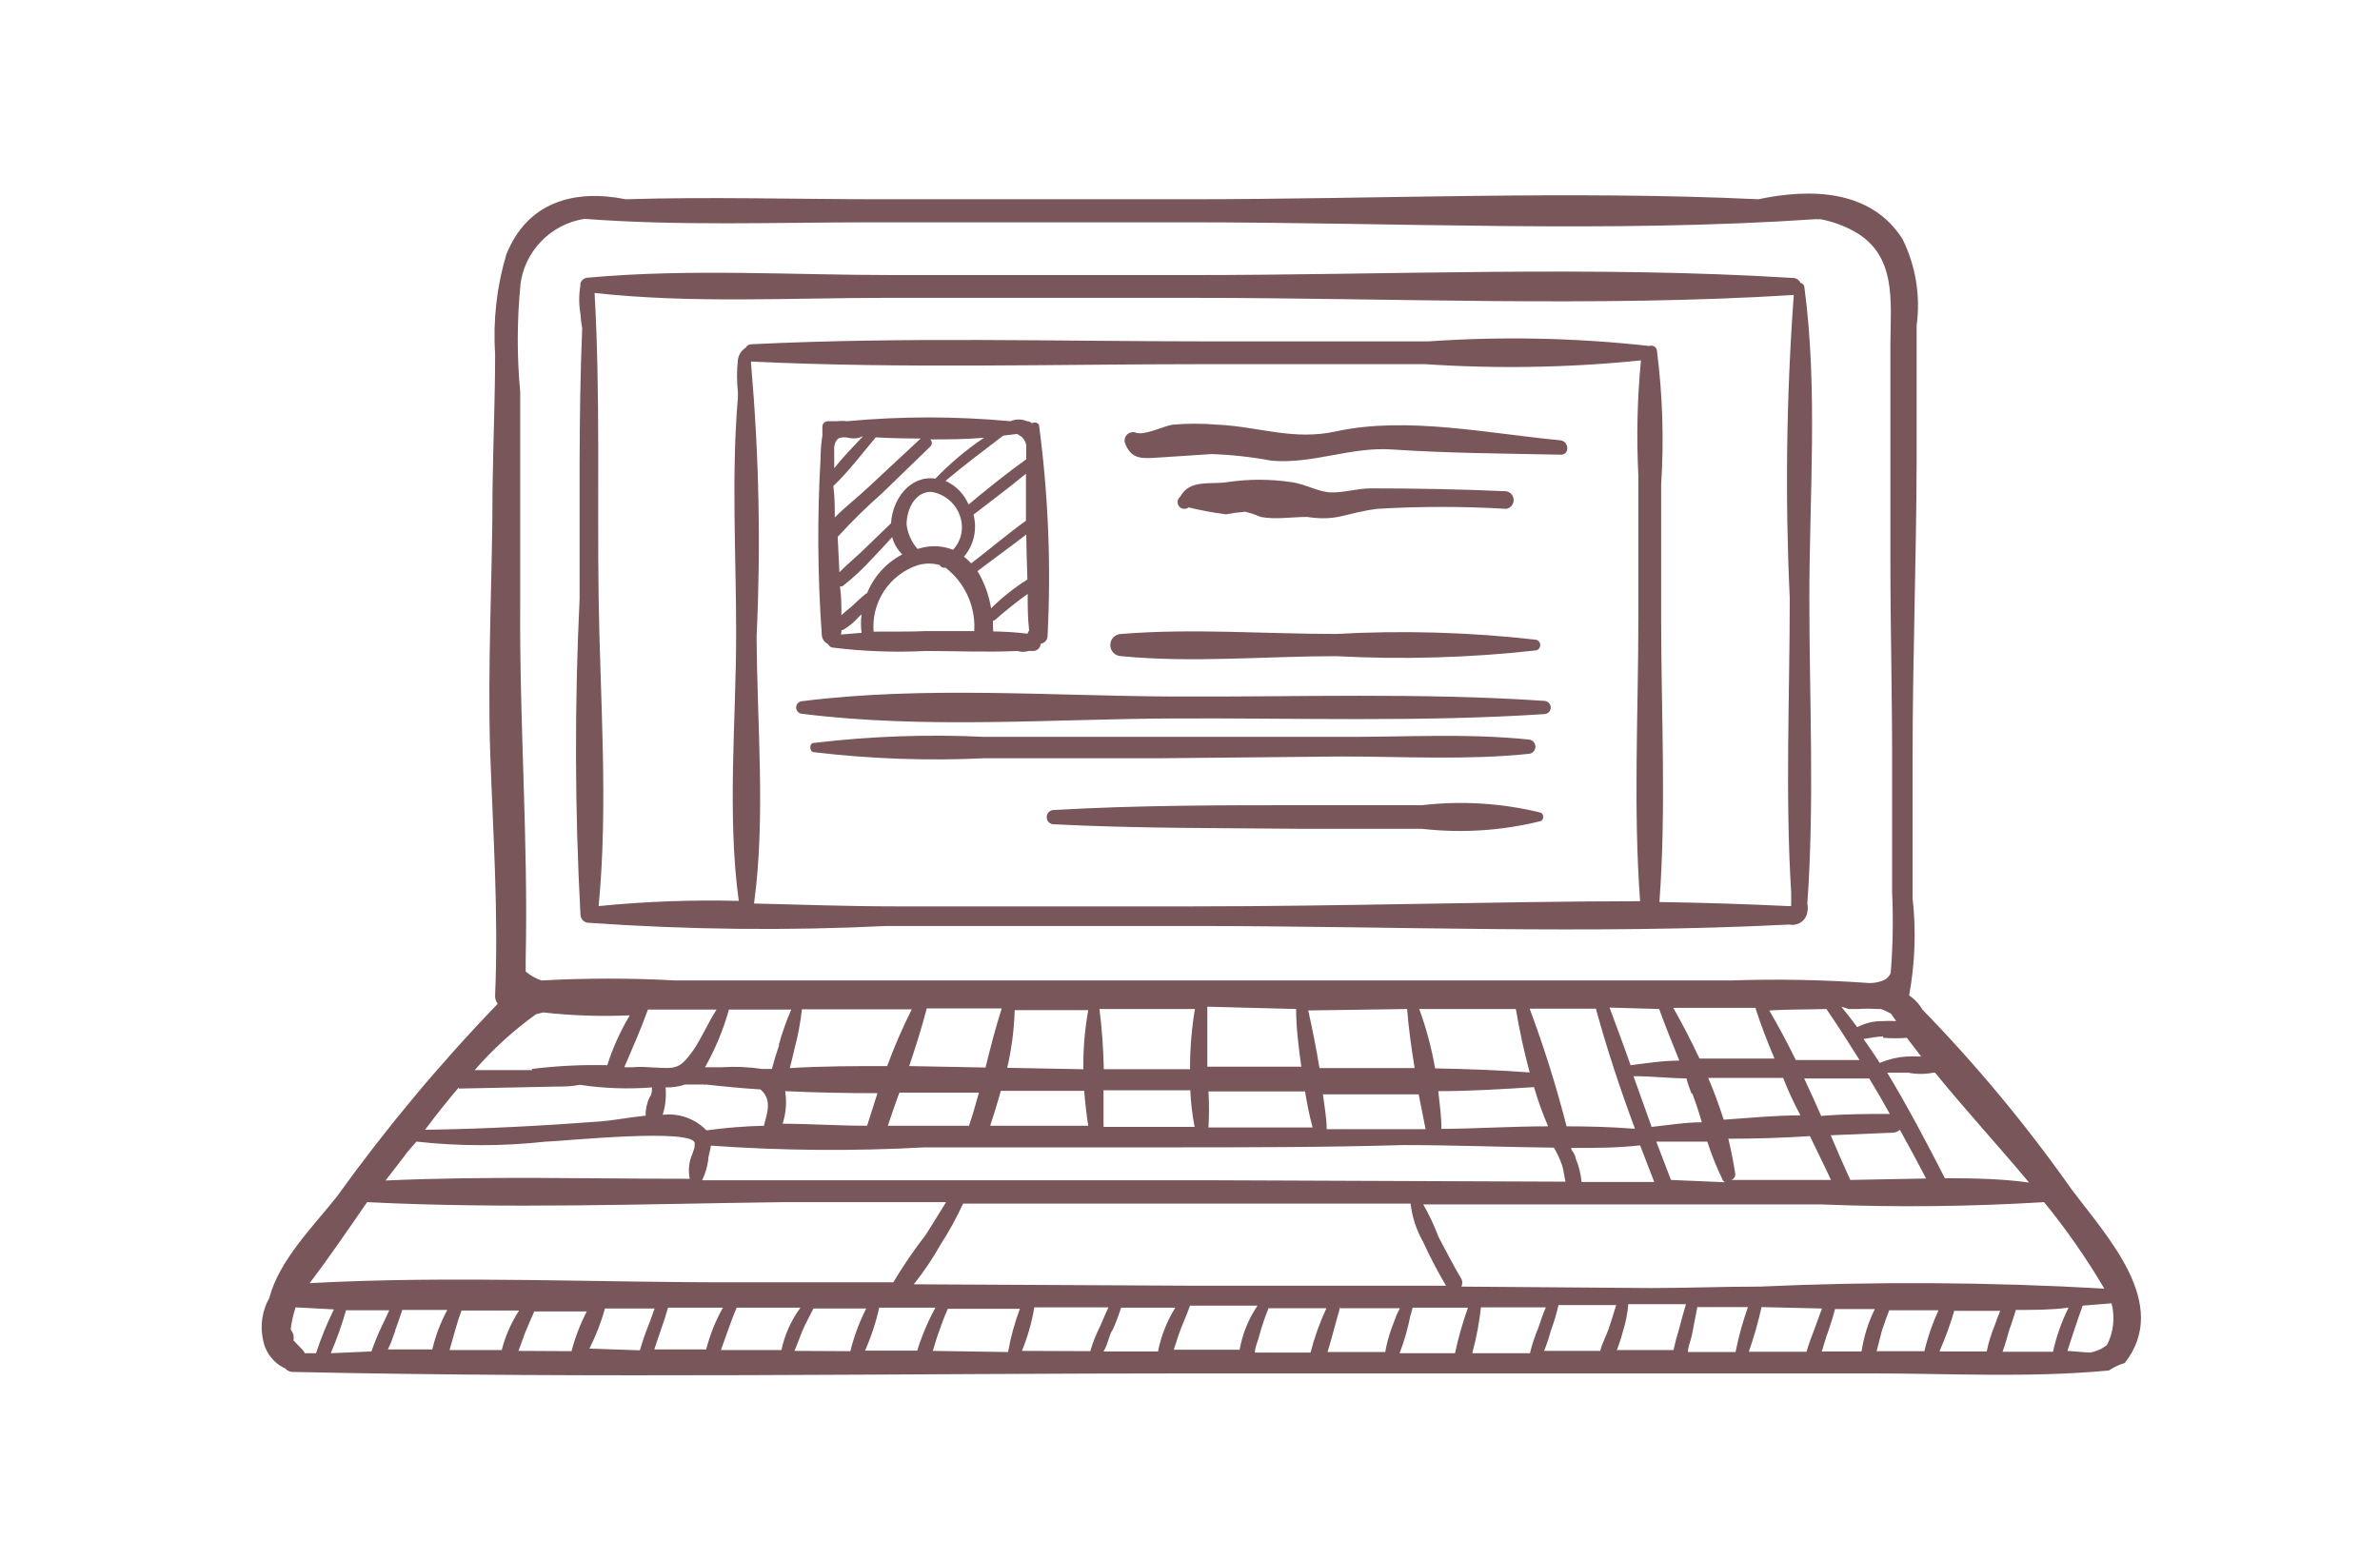
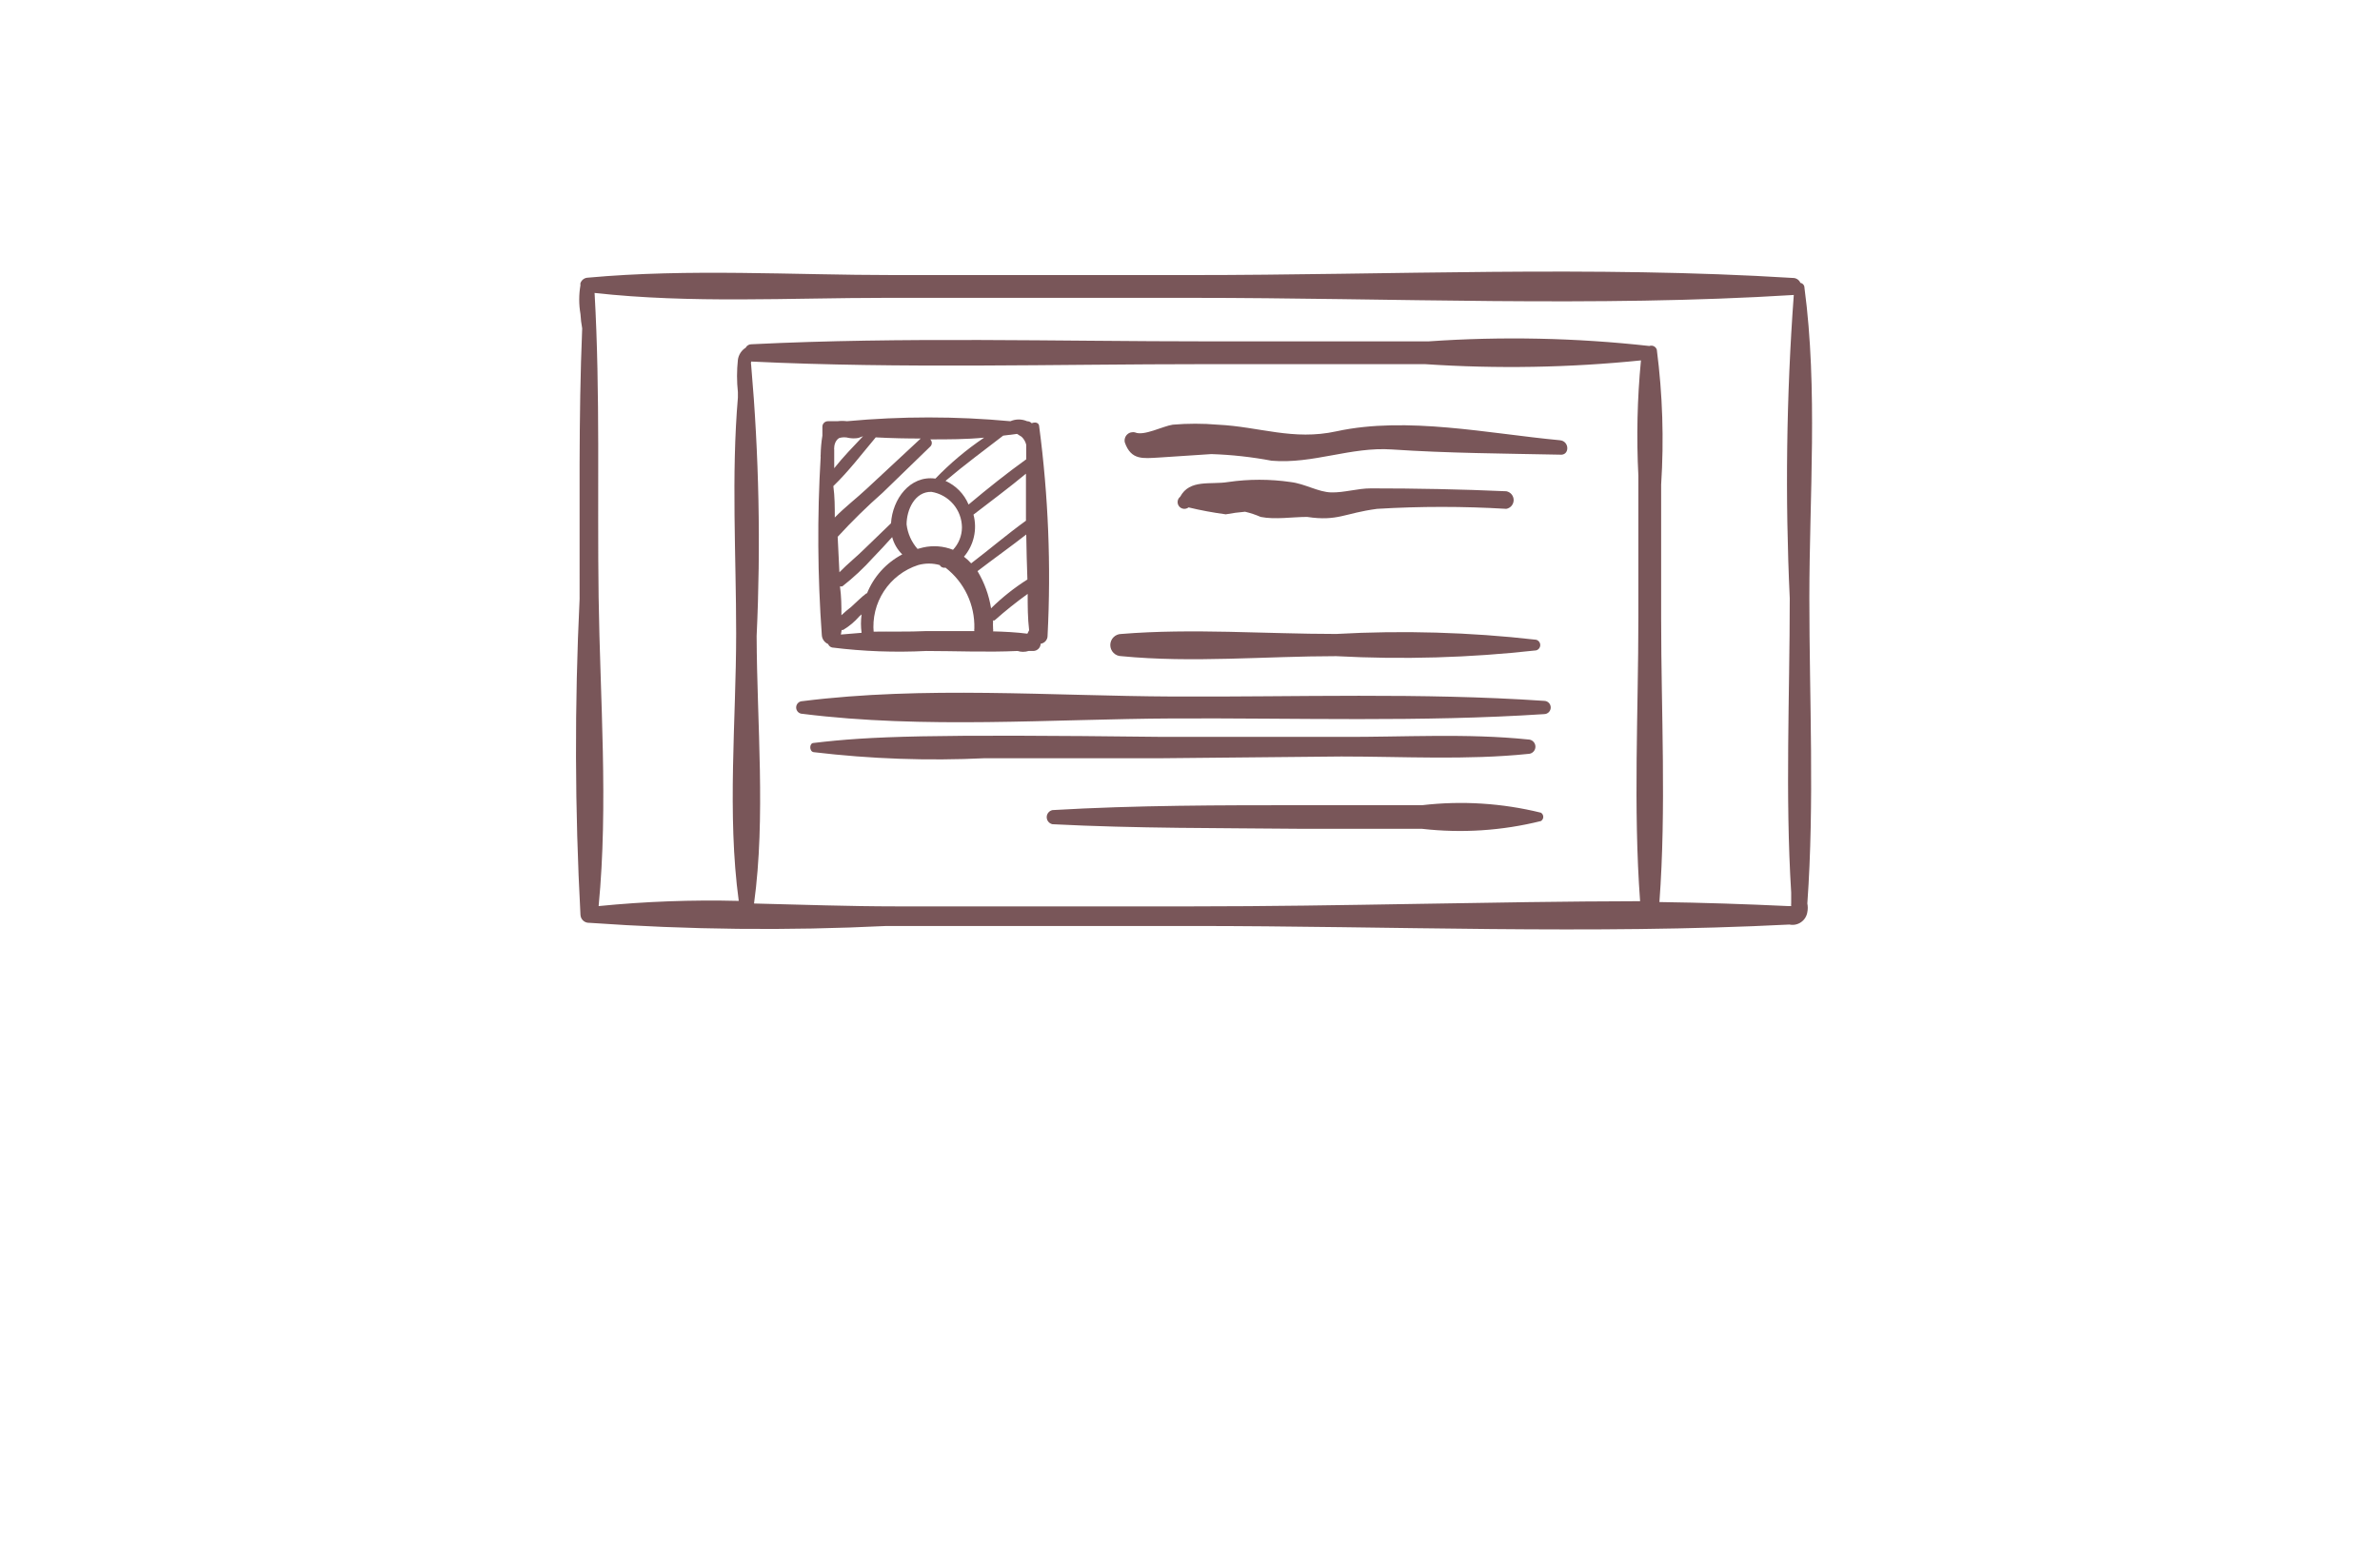
<svg xmlns="http://www.w3.org/2000/svg" width="229" height="150" viewBox="0 0 229 150" fill="none">
  <g opacity="0.75">
-     <path d="M199.313 114.448C194.995 108.318 190.199 102.538 184.97 97.164C184.658 96.616 184.22 96.15 183.694 95.804C184.264 92.712 184.376 89.552 184.027 86.427C184.027 81.96 184.027 77.438 184.027 72.971C184.027 63.483 184.387 53.995 184.415 44.507C184.415 40.123 184.415 35.712 184.415 31.328C184.803 28.481 184.329 25.582 183.056 23.005C180.004 18.206 174.178 18.122 169.184 19.177C150.984 18.317 132.535 19.177 114.335 19.177H84.705C76.576 19.177 68.337 18.927 60.208 19.177C55.214 18.178 50.747 19.454 48.722 24.476C47.793 27.586 47.427 30.836 47.64 34.075C47.64 38.431 47.446 42.786 47.39 47.142C47.39 55.465 46.891 64.066 47.168 72.5C47.446 80.323 47.973 87.897 47.64 95.749C47.611 96.057 47.7 96.364 47.89 96.609C42.289 102.414 37.115 108.617 32.409 115.169C30.217 117.943 26.86 121.273 25.917 124.907C25.227 126.128 25.009 127.559 25.306 128.93C25.412 129.53 25.661 130.097 26.033 130.58C26.405 131.063 26.889 131.449 27.443 131.704C27.534 131.812 27.649 131.899 27.779 131.956C27.909 132.014 28.05 132.041 28.192 132.037C57.295 132.675 86.453 132.176 115.556 132.176H179.837C187.467 132.176 195.29 132.62 202.92 131.898C203.387 131.578 203.902 131.335 204.446 131.177C208.885 125.49 202.753 119.053 199.313 114.448ZM198.925 130.012C199.396 128.541 199.868 127.099 200.395 125.656L203.17 125.434C203.52 126.784 203.362 128.216 202.726 129.457L202.171 129.818C201.827 129.983 201.463 130.104 201.089 130.178L198.925 130.012ZM153.98 130.012H148.57C148.825 129.388 149.038 128.749 149.209 128.098C149.513 127.283 149.763 126.448 149.958 125.601H155.506C155.257 126.377 155.035 127.182 154.757 127.959C154.48 128.736 154.147 129.29 153.98 129.984V130.012ZM98.327 130.012C98.879 128.664 99.279 127.259 99.52 125.823H106.65C106.373 126.405 106.123 127.016 105.873 127.598C105.476 128.381 105.151 129.198 104.902 130.039L98.327 130.012ZM89.754 130.012C89.893 129.596 90.004 129.152 90.143 128.736C90.476 127.765 90.809 126.821 91.197 125.961H98.133C97.625 127.31 97.245 128.703 96.996 130.123L89.754 130.012ZM76.438 130.012C76.715 129.401 76.937 128.736 77.187 128.125C77.436 127.515 77.908 126.655 78.269 125.934H83.346C82.684 127.24 82.172 128.618 81.82 130.039L76.438 130.012ZM49.887 130.012L50.525 128.264C50.803 127.57 51.108 126.905 51.413 126.211H56.462C55.829 127.427 55.335 128.712 54.992 130.039L49.887 130.012ZM31.826 130.234C32.403 128.888 32.894 127.507 33.297 126.1H37.458C37.236 126.599 36.986 127.099 36.764 127.57C36.377 128.383 36.035 129.217 35.738 130.067L31.826 130.234ZM29.329 130.234C29.281 130.122 29.216 130.019 29.135 129.929L28.247 129.013C28.26 128.865 28.26 128.717 28.247 128.569C28.247 128.347 28.053 128.125 27.97 127.931C28.055 127.214 28.213 126.507 28.441 125.823L32.131 126.017C31.454 127.378 30.879 128.787 30.411 130.234H29.329ZM115.916 113.588C102.711 113.588 89.505 113.588 76.299 113.588C73.376 113.588 70.463 113.588 67.56 113.588C67.857 112.976 68.054 112.32 68.142 111.646C68.142 111.23 68.364 110.73 68.392 110.258C75.234 110.744 82.1 110.8 88.95 110.425C96.626 110.425 104.31 110.425 112.005 110.425C119.69 110.425 127.347 110.425 135.032 110.203C139.831 110.203 144.686 110.397 149.514 110.453C149.828 110.98 150.088 111.538 150.291 112.117C150.457 112.644 150.513 113.199 150.624 113.726L115.916 113.588ZM114.529 104.932C114.579 106.115 114.718 107.293 114.945 108.455H106.179C106.194 108.363 106.194 108.27 106.179 108.178V104.932H114.502H114.529ZM148.959 108.4C145.519 108.4 142.106 108.622 138.694 108.649C138.694 107.484 138.527 106.263 138.389 105.015C141.468 105.015 144.52 104.821 147.599 104.626C147.973 105.911 148.427 107.172 148.959 108.4ZM137.168 108.677H135.032H127.652C127.652 107.595 127.43 106.458 127.291 105.32C130.343 105.32 133.423 105.32 136.502 105.32L137.168 108.677ZM126.293 108.511H116.277C116.346 107.356 116.346 106.198 116.277 105.043H125.571C125.752 106.21 125.993 107.368 126.293 108.511ZM104.708 108.344H95.275C95.636 107.262 95.969 106.152 96.302 104.987H104.32C104.403 106.097 104.542 107.262 104.708 108.344ZM93.195 108.344H85.426C85.787 107.262 86.148 106.208 86.536 105.154C89.089 105.154 91.641 105.154 94.193 105.154C93.888 106.236 93.583 107.345 93.195 108.455V108.344ZM83.429 108.344C80.655 108.344 77.88 108.15 75.3 108.15C75.629 107.139 75.715 106.065 75.55 105.015C78.49 105.154 81.459 105.209 84.428 105.209L83.429 108.344ZM73.525 108.344C71.668 108.389 69.816 108.537 67.976 108.788C67.435 108.231 66.774 107.806 66.042 107.546C65.311 107.286 64.529 107.199 63.759 107.29C63.904 106.849 63.998 106.393 64.036 105.93C64.08 105.506 64.08 105.079 64.036 104.654C64.676 104.671 65.315 104.577 65.923 104.377H67.698C67.77 104.405 67.849 104.405 67.92 104.377C69.668 104.571 71.416 104.738 73.164 104.848C74.301 105.792 73.83 107.096 73.525 108.233V108.344ZM44.144 104.765L53.688 104.571C54.243 104.571 54.964 104.571 55.796 104.405C58.091 104.751 60.418 104.835 62.732 104.654C62.732 104.959 62.732 105.32 62.51 105.598C62.24 106.15 62.107 106.759 62.122 107.373C60.513 107.54 58.904 107.845 57.794 107.928C52.245 108.344 46.697 108.649 40.898 108.733C41.953 107.318 43.035 105.958 44.144 104.654V104.765ZM51.219 102.99H45.67C47.426 100.974 49.409 99.168 51.579 97.608L52.273 97.441C55.036 97.747 57.819 97.84 60.596 97.718C59.69 99.228 58.964 100.839 58.432 102.518C56.004 102.459 53.574 102.579 51.163 102.879L51.219 102.99ZM38.873 111.313L39.178 110.897L40.066 109.87C44.206 110.328 48.383 110.328 52.523 109.87C53.799 109.87 67.227 108.455 66.838 110.12C66.826 110.212 66.826 110.305 66.838 110.397L66.616 111.063C66.285 111.813 66.198 112.647 66.367 113.449C56.601 113.449 46.807 113.172 37.097 113.615L38.873 111.313ZM152.177 113.754C152.102 112.961 151.905 112.185 151.595 111.451C151.595 111.174 151.345 110.897 151.206 110.619C151.067 110.342 151.206 110.619 151.206 110.48C153.426 110.48 155.617 110.48 157.809 110.231L159.168 113.754H152.177ZM177.895 97.108H178.811C179.402 97.067 179.995 97.067 180.586 97.108H180.975C181.311 97.228 181.636 97.376 181.946 97.552L182.445 98.273C182.03 98.246 181.612 98.246 181.197 98.273C180.329 98.254 179.47 98.455 178.7 98.856C178.2 98.19 177.701 97.524 177.174 96.886L177.895 97.108ZM181.197 99.882C181.954 99.938 182.714 99.938 183.472 99.882L184.859 101.686C184.369 101.657 183.878 101.657 183.389 101.686C182.519 101.751 181.667 101.957 180.864 102.296C180.364 101.519 179.837 100.742 179.31 99.993C179.948 99.882 180.586 99.772 181.197 99.744V99.882ZM179.837 103.766C180.531 104.904 181.197 106.041 181.835 107.207C179.643 107.207 177.424 107.207 175.232 107.401C174.705 106.18 174.15 104.987 173.595 103.794H179.837V103.766ZM173.234 107.345C170.765 107.345 168.296 107.595 165.855 107.762C165.411 106.43 164.911 104.987 164.356 103.739C166.742 103.739 169.156 103.739 171.57 103.739C172.032 104.922 172.587 106.125 173.234 107.345ZM162.831 105.237C163.164 106.125 163.469 107.04 163.746 108.011C162.137 108.011 160.528 108.289 158.919 108.455L157.171 103.572C158.863 103.572 160.583 103.766 162.276 103.794C162.387 104.321 162.581 104.737 162.747 105.237H162.831ZM160.778 113.56L159.363 109.87H164.273C164.677 111.124 165.168 112.348 165.744 113.532C165.766 113.589 165.8 113.64 165.843 113.683C165.886 113.726 165.937 113.76 165.993 113.782L160.778 113.56ZM166.326 109.593C168.934 109.593 171.542 109.509 174.15 109.343C174.816 110.758 175.509 112.117 176.175 113.56H166.576C166.698 113.522 166.803 113.444 166.874 113.338C166.944 113.232 166.976 113.104 166.964 112.977C166.798 111.868 166.576 110.758 166.299 109.593H166.326ZM178.034 113.56C177.396 112.145 176.786 110.786 176.147 109.26L182.14 109.01C182.388 108.999 182.623 108.9 182.806 108.733C183.666 110.286 184.498 111.84 185.33 113.421L178.034 113.56ZM187.134 113.393C185.386 109.981 183.583 106.541 181.585 103.239H183.61C184.398 103.392 185.208 103.392 185.996 103.239H186.191C189.104 106.818 192.266 110.258 195.235 113.81C192.655 113.449 189.88 113.393 187.106 113.393H187.134ZM175.731 97.108C176.841 98.717 177.895 100.382 178.922 102.019H172.79C171.986 100.382 171.126 98.773 170.238 97.247C172.041 97.136 173.873 97.163 175.704 97.108H175.731ZM168.934 97.108C169.461 98.717 170.072 100.299 170.738 101.88C168.324 101.88 165.91 101.88 163.524 101.88C162.72 100.16 161.86 98.523 161 96.997H168.934V97.108ZM159.64 97.108C160.25 98.773 160.916 100.437 161.582 102.074C160.001 102.074 158.447 102.324 156.894 102.518C156.255 100.687 155.562 98.856 154.868 96.969L159.64 97.108ZM153.564 97.108C154.619 100.964 155.895 104.821 157.31 108.622H157.088C154.979 108.455 152.871 108.4 150.734 108.4C149.752 104.566 148.567 100.788 147.183 97.08H153.564V97.108ZM145.852 97.108C146.185 99.078 146.628 101.159 147.183 103.212C144.159 102.99 141.135 102.879 138.083 102.823C137.745 100.877 137.235 98.964 136.558 97.108H145.852ZM135.392 97.108C135.531 98.967 135.808 100.881 136.114 102.796C133.062 102.796 130.01 102.796 126.958 102.796C126.653 100.881 126.265 98.995 125.876 97.247L135.392 97.108ZM124.711 97.108C124.711 98.939 124.961 100.881 125.211 102.657H116.166V102.185C116.166 100.437 116.166 98.662 116.166 96.886L124.711 97.108ZM114.529 102.906H106.206C106.167 100.968 106.028 99.032 105.79 97.108H114.973C114.656 99.015 114.498 100.945 114.502 102.879L114.529 102.906ZM104.264 102.906L96.912 102.768C97.336 100.947 97.578 99.088 97.633 97.219H104.708C104.374 99.087 104.216 100.982 104.236 102.879L104.264 102.906ZM94.859 102.74L87.479 102.601C88.09 100.798 88.672 98.967 89.172 97.053H96.385C95.775 98.939 95.303 100.826 94.832 102.712L94.859 102.74ZM85.399 102.601C82.264 102.601 79.129 102.601 75.994 102.796C76.16 102.185 76.299 101.575 76.438 100.964C76.776 99.709 77.018 98.429 77.159 97.136H87.729C86.842 98.903 86.055 100.718 85.371 102.574L85.399 102.601ZM74.967 100.576C74.718 101.325 74.468 102.102 74.274 102.879H73.358C72.064 102.685 70.752 102.63 69.446 102.712H67.837C68.825 100.962 69.598 99.099 70.14 97.164H76.132C75.655 98.262 75.256 99.393 74.939 100.548L74.967 100.576ZM66.644 101.159C65.257 103.128 64.813 102.796 62.372 102.712C61.882 102.67 61.391 102.67 60.901 102.712H60.069C60.846 100.909 61.65 99.078 62.344 97.164H68.947C68.115 98.44 67.532 99.882 66.672 101.131L66.644 101.159ZM38.013 128.07C38.263 127.404 38.484 126.738 38.706 126.072H43.035C42.392 127.272 41.907 128.549 41.592 129.873H37.319C37.624 129.29 37.819 128.652 38.041 128.042L38.013 128.07ZM44.394 126.128H49.943C49.185 127.296 48.623 128.58 48.278 129.929H43.256C43.645 128.625 43.95 127.321 44.422 126.1L44.394 126.128ZM29.773 123.52C31.715 120.967 33.518 118.304 35.322 115.696C48.611 116.362 62.039 115.863 75.383 115.696H91.031C90.365 116.75 89.727 117.832 89.061 118.859C87.934 120.311 86.896 121.831 85.954 123.409H71.555C57.766 123.464 43.645 122.743 29.801 123.492L29.773 123.52ZM64.258 125.85H69.557C68.848 127.115 68.307 128.468 67.948 129.873H62.954C63.176 129.235 63.37 128.597 63.592 127.987C63.814 127.376 64.092 126.516 64.286 125.823L64.258 125.85ZM70.889 125.85H77.02C76.127 127.064 75.502 128.454 75.189 129.929H69.363C69.918 128.458 70.334 127.099 70.917 125.767L70.889 125.85ZM84.594 125.85H90.004C89.285 127.167 88.7 128.551 88.256 129.984H83.235C83.838 128.619 84.302 127.197 84.622 125.739L84.594 125.85ZM107.011 128.098C107.343 127.367 107.63 126.616 107.871 125.85H113.087C112.282 127.144 111.718 128.573 111.422 130.067H106.179C106.65 129.29 106.65 128.652 107.039 127.987L107.011 128.098ZM87.923 123.603C88.884 122.398 89.747 121.117 90.504 119.774C91.317 118.514 92.04 117.198 92.668 115.835H135.725C135.873 117.123 136.279 118.369 136.918 119.497C137.58 120.951 138.321 122.368 139.138 123.742H115.195L87.923 123.603ZM122.075 125.906H127.624C126.985 127.28 126.474 128.71 126.098 130.178H120.744C120.744 129.707 120.966 129.235 121.104 128.763C121.369 127.752 121.703 126.76 122.103 125.795L122.075 125.906ZM128.956 125.906H134.699L134.394 126.516L133.922 127.765C133.638 128.53 133.424 129.319 133.284 130.123H127.735C128.207 128.569 128.567 127.099 128.984 125.684L128.956 125.906ZM135.698 126.794C135.698 126.516 135.864 126.183 135.919 125.85H141.246C140.733 127.282 140.316 128.747 139.998 130.234H134.671C135.131 129.028 135.484 127.784 135.725 126.516L135.698 126.794ZM142.495 125.823H148.737C148.46 126.461 148.238 127.126 148.016 127.792C147.681 128.583 147.412 129.399 147.211 130.234H141.662C142.07 128.714 142.357 127.165 142.522 125.601L142.495 125.823ZM140.608 123.825C140.669 123.71 140.701 123.581 140.701 123.45C140.701 123.32 140.669 123.191 140.608 123.076C139.831 121.772 139.082 120.302 138.416 119.053C138.011 117.97 137.519 116.922 136.946 115.918H175.287C182.417 116.205 189.556 116.131 196.678 115.696C198.818 118.32 200.757 121.102 202.476 124.019C191.436 123.385 180.37 123.321 169.323 123.825H169.184C165.716 123.825 162.248 123.964 158.808 123.964L140.608 123.825ZM163.33 125.795H168.185C167.682 127.206 167.283 128.653 166.992 130.123H162.414C162.414 129.596 162.664 129.068 162.775 128.569C162.969 127.487 163.191 126.516 163.358 125.573L163.33 125.795ZM169.489 125.795L175.315 125.934C175.065 126.544 174.871 127.154 174.649 127.737C174.427 128.319 174.039 129.318 173.817 130.095H168.268C168.774 128.651 169.191 127.178 169.517 125.684L169.489 125.795ZM175.759 128.569C176.036 127.737 176.342 126.877 176.564 125.989H180.392C179.759 127.274 179.328 128.65 179.116 130.067H175.287C175.482 129.485 175.62 128.958 175.787 128.43L175.759 128.569ZM181.141 127.876C181.335 127.265 181.557 126.683 181.779 126.1H186.524C185.935 127.363 185.48 128.683 185.164 130.039H180.559C180.781 129.29 180.947 128.486 181.169 127.737L181.141 127.876ZM188.049 126.155H192.461C192.266 126.627 192.1 127.071 191.933 127.543C191.595 128.358 191.335 129.203 191.157 130.067H186.607C187.188 128.752 187.679 127.399 188.077 126.017L188.049 126.155ZM193.376 127.876C193.57 127.265 193.792 126.683 193.959 126.072C195.651 126.072 197.343 126.072 199.036 125.85C198.361 127.197 197.857 128.623 197.538 130.095C195.929 130.095 194.319 130.095 192.683 130.095C192.988 129.29 193.182 128.458 193.404 127.737L193.376 127.876ZM50.054 27.528C50.23 25.919 50.932 24.415 52.05 23.246C53.169 22.077 54.642 21.31 56.24 21.063C65.396 21.757 74.69 21.396 83.845 21.396H114.363C134.394 21.396 154.757 22.451 174.76 21.091C174.879 21.119 175.002 21.119 175.121 21.091C176.247 21.298 177.333 21.682 178.339 22.229C182.528 24.503 181.918 28.998 181.89 33.048C181.89 39.957 181.89 46.92 181.89 53.801C181.89 60.681 182.085 67.672 182.057 74.802C182.057 78.501 182.057 82.201 182.057 85.9C182.177 88.489 182.131 91.084 181.918 93.668C181.796 93.912 181.615 94.122 181.391 94.278C180.914 94.503 180.392 94.617 179.865 94.611C175.424 94.292 170.97 94.209 166.52 94.362H65.035C60.729 94.126 56.413 94.126 52.106 94.362C51.548 94.175 51.03 93.883 50.581 93.501C50.581 93.113 50.581 92.725 50.581 92.392C50.581 92.059 50.581 92.392 50.581 92.253C50.83 80.878 49.97 69.559 50.054 58.156C50.054 51.331 50.054 44.534 50.054 37.737C49.731 34.295 49.74 30.829 50.081 27.389L50.054 27.528ZM56.712 129.79C57.337 128.557 57.839 127.265 58.21 125.934H62.982L62.538 127.182C62.166 128.089 61.842 129.015 61.567 129.956L56.712 129.79ZM112.92 129.956L113.42 128.43C113.725 127.515 114.169 126.627 114.502 125.656H120.994C120.131 126.936 119.545 128.382 119.273 129.901H112.92V129.956ZM155.562 129.956C155.803 129.34 156.006 128.71 156.172 128.07C156.434 127.24 156.602 126.384 156.672 125.517H162.22C161.971 126.322 161.749 127.182 161.527 128.014C161.328 128.643 161.161 129.282 161.027 129.929H155.617L155.562 129.956Z" fill="#4C1E21" />
    <path d="M55.851 88.036C55.858 88.245 55.946 88.442 56.096 88.587C56.246 88.732 56.447 88.813 56.655 88.813H56.711C66.222 89.484 75.764 89.585 85.287 89.118H114.667C133.782 89.118 153.091 89.95 172.179 88.979C172.371 89.019 172.569 89.02 172.761 88.981C172.952 88.942 173.134 88.864 173.295 88.752C173.456 88.641 173.593 88.498 173.697 88.332C173.8 88.165 173.869 87.98 173.899 87.786C173.954 87.512 173.954 87.229 173.899 86.954C174.593 77.216 174.093 67.312 174.093 57.546C174.093 47.78 174.926 37.46 173.622 27.694C173.623 27.582 173.585 27.473 173.514 27.387C173.443 27.3 173.343 27.242 173.233 27.223C173.173 27.081 173.072 26.961 172.944 26.877C172.816 26.794 172.665 26.749 172.512 26.751C153.313 25.558 133.671 26.473 114.556 26.473H85.98C76.242 26.473 66.282 25.835 56.572 26.723C56.412 26.726 56.257 26.778 56.128 26.872C55.999 26.967 55.902 27.099 55.851 27.25C55.837 27.314 55.837 27.38 55.851 27.444C55.691 28.362 55.691 29.301 55.851 30.219C55.877 30.684 55.933 31.148 56.017 31.606C55.657 40.29 55.795 48.973 55.768 57.657C55.279 67.778 55.307 77.918 55.851 88.036ZM114.778 87.231H86.202C81.735 87.231 77.13 87.065 72.552 86.954C73.69 78.631 72.83 69.614 72.802 61.208C73.21 52.513 73.033 43.801 72.275 35.129C72.247 35.02 72.247 34.906 72.275 34.796C86.785 35.49 101.406 35.046 115.943 35.046C122.99 35.046 130.037 35.046 137.111 35.046C144.036 35.509 150.987 35.389 157.891 34.685C157.535 38.373 157.451 42.083 157.641 45.783V59.46C157.641 68.505 157.142 77.716 157.808 86.732C143.548 86.76 129.093 87.231 114.778 87.231ZM85.231 28.665H114.639C133.865 28.665 153.48 29.581 172.595 28.388C171.883 38.1 171.753 47.846 172.207 57.574C172.207 66.979 171.763 76.522 172.345 85.9C172.345 85.9 172.345 86.177 172.345 86.316C172.345 86.455 172.345 86.732 172.345 86.926C172.335 87.019 172.335 87.112 172.345 87.204H172.096C167.962 87.01 163.773 86.871 159.667 86.815C160.333 77.799 159.833 68.56 159.833 59.516V46.643C160.112 42.312 159.973 37.964 159.417 33.659C159.395 33.587 159.359 33.52 159.31 33.462C159.261 33.404 159.202 33.357 159.134 33.323C159.067 33.289 158.993 33.27 158.917 33.266C158.842 33.261 158.767 33.272 158.696 33.298C151.64 32.512 144.527 32.363 137.444 32.854C130.37 32.854 123.323 32.854 116.276 32.854C101.627 32.854 86.923 32.41 72.303 33.132C72.188 33.13 72.076 33.16 71.978 33.219C71.879 33.278 71.8 33.363 71.748 33.465C71.545 33.592 71.373 33.763 71.244 33.964C71.115 34.166 71.031 34.393 70.999 34.63C70.888 35.663 70.888 36.704 70.999 37.737C70.999 37.904 70.999 38.098 70.999 38.264C70.361 45.755 70.832 53.495 70.832 60.958C70.832 69.281 69.944 78.354 71.082 86.704C66.582 86.591 62.078 86.758 57.599 87.204C58.542 77.466 57.737 67.256 57.599 57.49C57.46 47.725 57.765 37.931 57.21 28.194C66.477 29.22 75.965 28.665 85.231 28.665Z" fill="#4C1E21" />
    <path d="M79.074 61.125C79.085 61.311 79.148 61.49 79.256 61.642C79.364 61.794 79.512 61.913 79.684 61.985C79.715 62.069 79.767 62.143 79.835 62.201C79.903 62.26 79.985 62.3 80.072 62.318C83.072 62.693 86.098 62.804 89.117 62.651C91.891 62.651 94.998 62.789 97.911 62.651C98.254 62.761 98.623 62.761 98.966 62.651H99.437C99.619 62.644 99.791 62.568 99.92 62.44C100.049 62.311 100.124 62.139 100.131 61.957C100.322 61.929 100.496 61.832 100.619 61.683C100.742 61.535 100.806 61.345 100.797 61.152C101.139 54.446 100.87 47.723 99.992 41.066C99.992 40.65 99.576 40.594 99.271 40.733C99.214 40.672 99.145 40.624 99.069 40.59C98.993 40.557 98.91 40.539 98.827 40.539C98.573 40.429 98.299 40.372 98.022 40.372C97.746 40.372 97.472 40.429 97.218 40.539C91.986 40.053 86.719 40.053 81.487 40.539C81.183 40.499 80.876 40.499 80.572 40.539H79.656C79.521 40.539 79.391 40.59 79.293 40.684C79.195 40.776 79.136 40.903 79.129 41.038C79.129 41.316 79.129 41.621 79.129 41.926C79.029 42.541 78.973 43.162 78.963 43.785C78.949 43.849 78.949 43.915 78.963 43.979C78.625 49.691 78.662 55.418 79.074 61.125ZM83.041 41.982C82.098 42.98 81.099 44.007 80.267 45.061V43.258C80.254 43.203 80.254 43.146 80.267 43.091C80.267 42.758 80.433 42.315 80.766 42.148C81.066 42.065 81.382 42.065 81.681 42.148C81.984 42.203 82.294 42.203 82.597 42.148L83.041 41.982ZM88.59 42.204L83.401 47.031C82.458 47.919 81.293 48.807 80.322 49.805C80.322 48.807 80.322 47.78 80.183 46.781C81.654 45.366 82.958 43.646 84.262 42.093C85.787 42.176 87.23 42.204 88.701 42.204H88.59ZM97.856 41.76L98.3 42.037C98.521 42.247 98.675 42.517 98.744 42.814C98.744 43.286 98.744 43.73 98.744 44.201C96.857 45.561 95.082 46.975 93.195 48.557C92.77 47.544 91.977 46.731 90.975 46.282C92.807 44.728 94.693 43.341 96.524 41.926L97.856 41.76ZM95.553 60.764C95.569 60.681 95.569 60.597 95.553 60.514C95.538 60.246 95.538 59.978 95.553 59.71H95.692C96.711 58.805 97.776 57.953 98.882 57.157C98.882 58.322 98.882 59.488 99.021 60.653C98.971 60.767 98.916 60.878 98.855 60.986C97.745 60.847 96.663 60.792 95.553 60.764ZM88.811 52.691L88.284 52.829C87.703 52.168 87.335 51.346 87.23 50.471C87.23 49.084 88.007 47.308 89.616 47.336C90.43 47.467 91.171 47.881 91.71 48.505C92.248 49.13 92.548 49.924 92.557 50.749C92.556 51.553 92.248 52.327 91.697 52.913C90.779 52.55 89.774 52.473 88.811 52.691ZM80.988 60.625H81.127C81.711 60.276 82.235 59.836 82.68 59.321L82.902 59.127C82.82 59.716 82.82 60.314 82.902 60.903L80.905 61.069L80.988 60.625ZM83.401 57.074C82.874 57.462 82.403 57.962 81.903 58.406C81.576 58.658 81.261 58.926 80.96 59.21C80.96 58.323 80.96 57.435 80.821 56.436H81.043C82.112 55.6 83.106 54.672 84.012 53.662C84.622 53.024 85.26 52.358 85.843 51.692C86.011 52.324 86.346 52.899 86.814 53.356C85.256 54.171 84.044 55.521 83.401 57.157V57.074ZM93.667 49.528C95.359 48.224 97.079 46.948 98.716 45.588C98.716 47.087 98.716 48.585 98.716 50.111C96.913 51.414 95.192 52.885 93.445 54.217C93.234 53.982 93.002 53.769 92.751 53.578C93.22 53.028 93.549 52.372 93.708 51.666C93.868 50.96 93.853 50.227 93.667 49.528ZM98.855 55.77C97.594 56.569 96.423 57.498 95.359 58.544C95.157 57.279 94.714 56.065 94.055 54.966C95.609 53.773 97.218 52.635 98.744 51.442C98.771 52.885 98.799 54.383 98.855 55.77ZM90.004 46.06C87.535 45.727 85.871 48.057 85.732 50.36L83.263 52.746C82.458 53.551 81.543 54.272 80.766 55.077L80.6 51.664C81.966 50.173 83.41 48.756 84.927 47.419L89.505 42.98C89.553 42.936 89.591 42.883 89.617 42.823C89.644 42.763 89.657 42.699 89.657 42.634C89.657 42.569 89.644 42.504 89.617 42.444C89.591 42.385 89.553 42.331 89.505 42.287C91.253 42.287 92.973 42.287 94.693 42.12C92.996 43.265 91.425 44.586 90.004 46.06ZM84.067 60.903C83.929 59.492 84.277 58.076 85.054 56.89C85.832 55.704 86.991 54.819 88.34 54.383C89.02 54.191 89.74 54.191 90.421 54.383C90.473 54.48 90.555 54.557 90.656 54.602C90.756 54.647 90.868 54.658 90.975 54.633C91.866 55.322 92.581 56.211 93.063 57.228C93.545 58.245 93.78 59.361 93.75 60.486C93.734 60.569 93.734 60.654 93.75 60.736H89.117C87.397 60.819 85.704 60.764 83.984 60.792L84.067 60.903Z" fill="#4C1E21" />
    <path d="M150.096 42.37C143.244 41.732 135.365 40.04 128.595 41.51C124.406 42.426 121.215 41.066 117.165 40.872C115.725 40.748 114.277 40.748 112.837 40.872C111.894 41.011 110.062 41.982 109.23 41.621C109.094 41.583 108.951 41.581 108.814 41.616C108.677 41.65 108.552 41.72 108.451 41.819C108.35 41.917 108.276 42.04 108.238 42.176C108.199 42.312 108.197 42.456 108.231 42.592C108.842 44.312 109.979 44.118 111.505 44.035L116.554 43.702C118.501 43.765 120.439 43.979 122.353 44.34C126.376 44.673 129.955 42.981 133.95 43.258C139.304 43.619 144.714 43.647 150.096 43.758C151.04 43.869 151.04 42.454 150.096 42.37Z" fill="#4C1E21" />
    <path d="M114.362 48.834C115.543 49.117 116.737 49.339 117.941 49.499C118.556 49.384 119.176 49.301 119.8 49.25C120.313 49.37 120.815 49.537 121.298 49.749C122.685 50.026 124.35 49.749 125.765 49.749C128.733 50.193 129.343 49.388 132.506 48.972C136.646 48.723 140.796 48.723 144.935 48.972C145.133 48.936 145.313 48.832 145.442 48.677C145.571 48.523 145.641 48.328 145.641 48.126C145.641 47.925 145.571 47.73 145.442 47.575C145.313 47.42 145.133 47.316 144.935 47.28C140.607 47.086 136.224 47.002 131.896 47.002C130.62 47.002 129.343 47.419 128.095 47.391C126.847 47.363 125.57 46.559 124.183 46.392C122.187 46.101 120.159 46.101 118.163 46.392C116.498 46.67 114.473 46.087 113.557 47.807C113.421 47.914 113.333 48.07 113.312 48.242C113.292 48.413 113.34 48.587 113.446 48.723C113.553 48.859 113.71 48.947 113.881 48.968C114.053 48.989 114.226 48.94 114.362 48.834Z" fill="#4C1E21" />
    <path d="M107.898 63.15C114.695 63.815 121.77 63.15 128.567 63.15C134.98 63.493 141.411 63.308 147.793 62.595C147.909 62.568 148.012 62.502 148.086 62.409C148.16 62.316 148.2 62.2 148.2 62.081C148.2 61.962 148.16 61.847 148.086 61.754C148.012 61.661 147.909 61.595 147.793 61.568C141.412 60.842 134.98 60.656 128.567 61.013C121.77 61.013 114.695 60.458 107.898 61.013C107.615 61.013 107.343 61.126 107.143 61.326C106.943 61.526 106.83 61.798 106.83 62.081C106.83 62.365 106.943 62.636 107.143 62.837C107.343 63.037 107.615 63.15 107.898 63.15Z" fill="#4C1E21" />
    <path d="M148.571 67.452C136.752 66.647 124.739 67.091 112.893 67.035C101.046 66.98 88.923 66.009 77.215 67.479C77.053 67.479 76.898 67.544 76.783 67.658C76.669 67.773 76.605 67.928 76.605 68.09C76.605 68.252 76.669 68.407 76.783 68.521C76.898 68.636 77.053 68.7 77.215 68.7C88.923 70.171 101.13 69.2 112.893 69.144C124.656 69.089 136.752 69.505 148.571 68.728C148.74 68.728 148.902 68.661 149.022 68.541C149.142 68.421 149.209 68.259 149.209 68.09C149.209 67.921 149.142 67.758 149.022 67.639C148.902 67.519 148.74 67.452 148.571 67.452Z" fill="#4C1E21" />
-     <path d="M129.065 72.806C135.002 72.806 141.161 73.166 147.043 72.556C147.227 72.556 147.403 72.483 147.533 72.353C147.664 72.223 147.737 72.046 147.737 71.862C147.737 71.678 147.664 71.502 147.533 71.372C147.403 71.242 147.227 71.169 147.043 71.169C141.161 70.558 135.002 70.947 129.065 70.919H111.92H94.774C89.275 70.654 83.762 70.849 78.295 71.502C77.851 71.502 77.851 72.334 78.295 72.39C83.762 73.042 89.275 73.237 94.774 72.972H111.92C117.653 72.917 123.369 72.861 129.065 72.806Z" fill="#4C1E21" />
+     <path d="M129.065 72.806C135.002 72.806 141.161 73.166 147.043 72.556C147.227 72.556 147.403 72.483 147.533 72.353C147.664 72.223 147.737 72.046 147.737 71.862C147.737 71.678 147.664 71.502 147.533 71.372C147.403 71.242 147.227 71.169 147.043 71.169C141.161 70.558 135.002 70.947 129.065 70.919H111.92C89.275 70.654 83.762 70.849 78.295 71.502C77.851 71.502 77.851 72.334 78.295 72.39C83.762 73.042 89.275 73.237 94.774 72.972H111.92C117.653 72.917 123.369 72.861 129.065 72.806Z" fill="#4C1E21" />
    <path d="M148.266 78.215C144.529 77.293 140.658 77.048 136.836 77.493C133.062 77.493 129.289 77.493 125.516 77.493C117.443 77.493 109.342 77.493 101.268 77.965C101.112 77.997 100.971 78.082 100.869 78.206C100.768 78.329 100.713 78.484 100.713 78.644C100.713 78.805 100.768 78.96 100.869 79.083C100.971 79.207 101.112 79.292 101.268 79.324C109.342 79.74 117.443 79.685 125.516 79.768C129.289 79.768 133.062 79.768 136.836 79.768C140.66 80.203 144.531 79.95 148.266 79.019C148.335 78.977 148.392 78.918 148.431 78.847C148.471 78.777 148.491 78.698 148.491 78.617C148.491 78.536 148.471 78.457 148.431 78.386C148.392 78.316 148.335 78.257 148.266 78.215Z" fill="#4C1E21" />
  </g>
</svg>